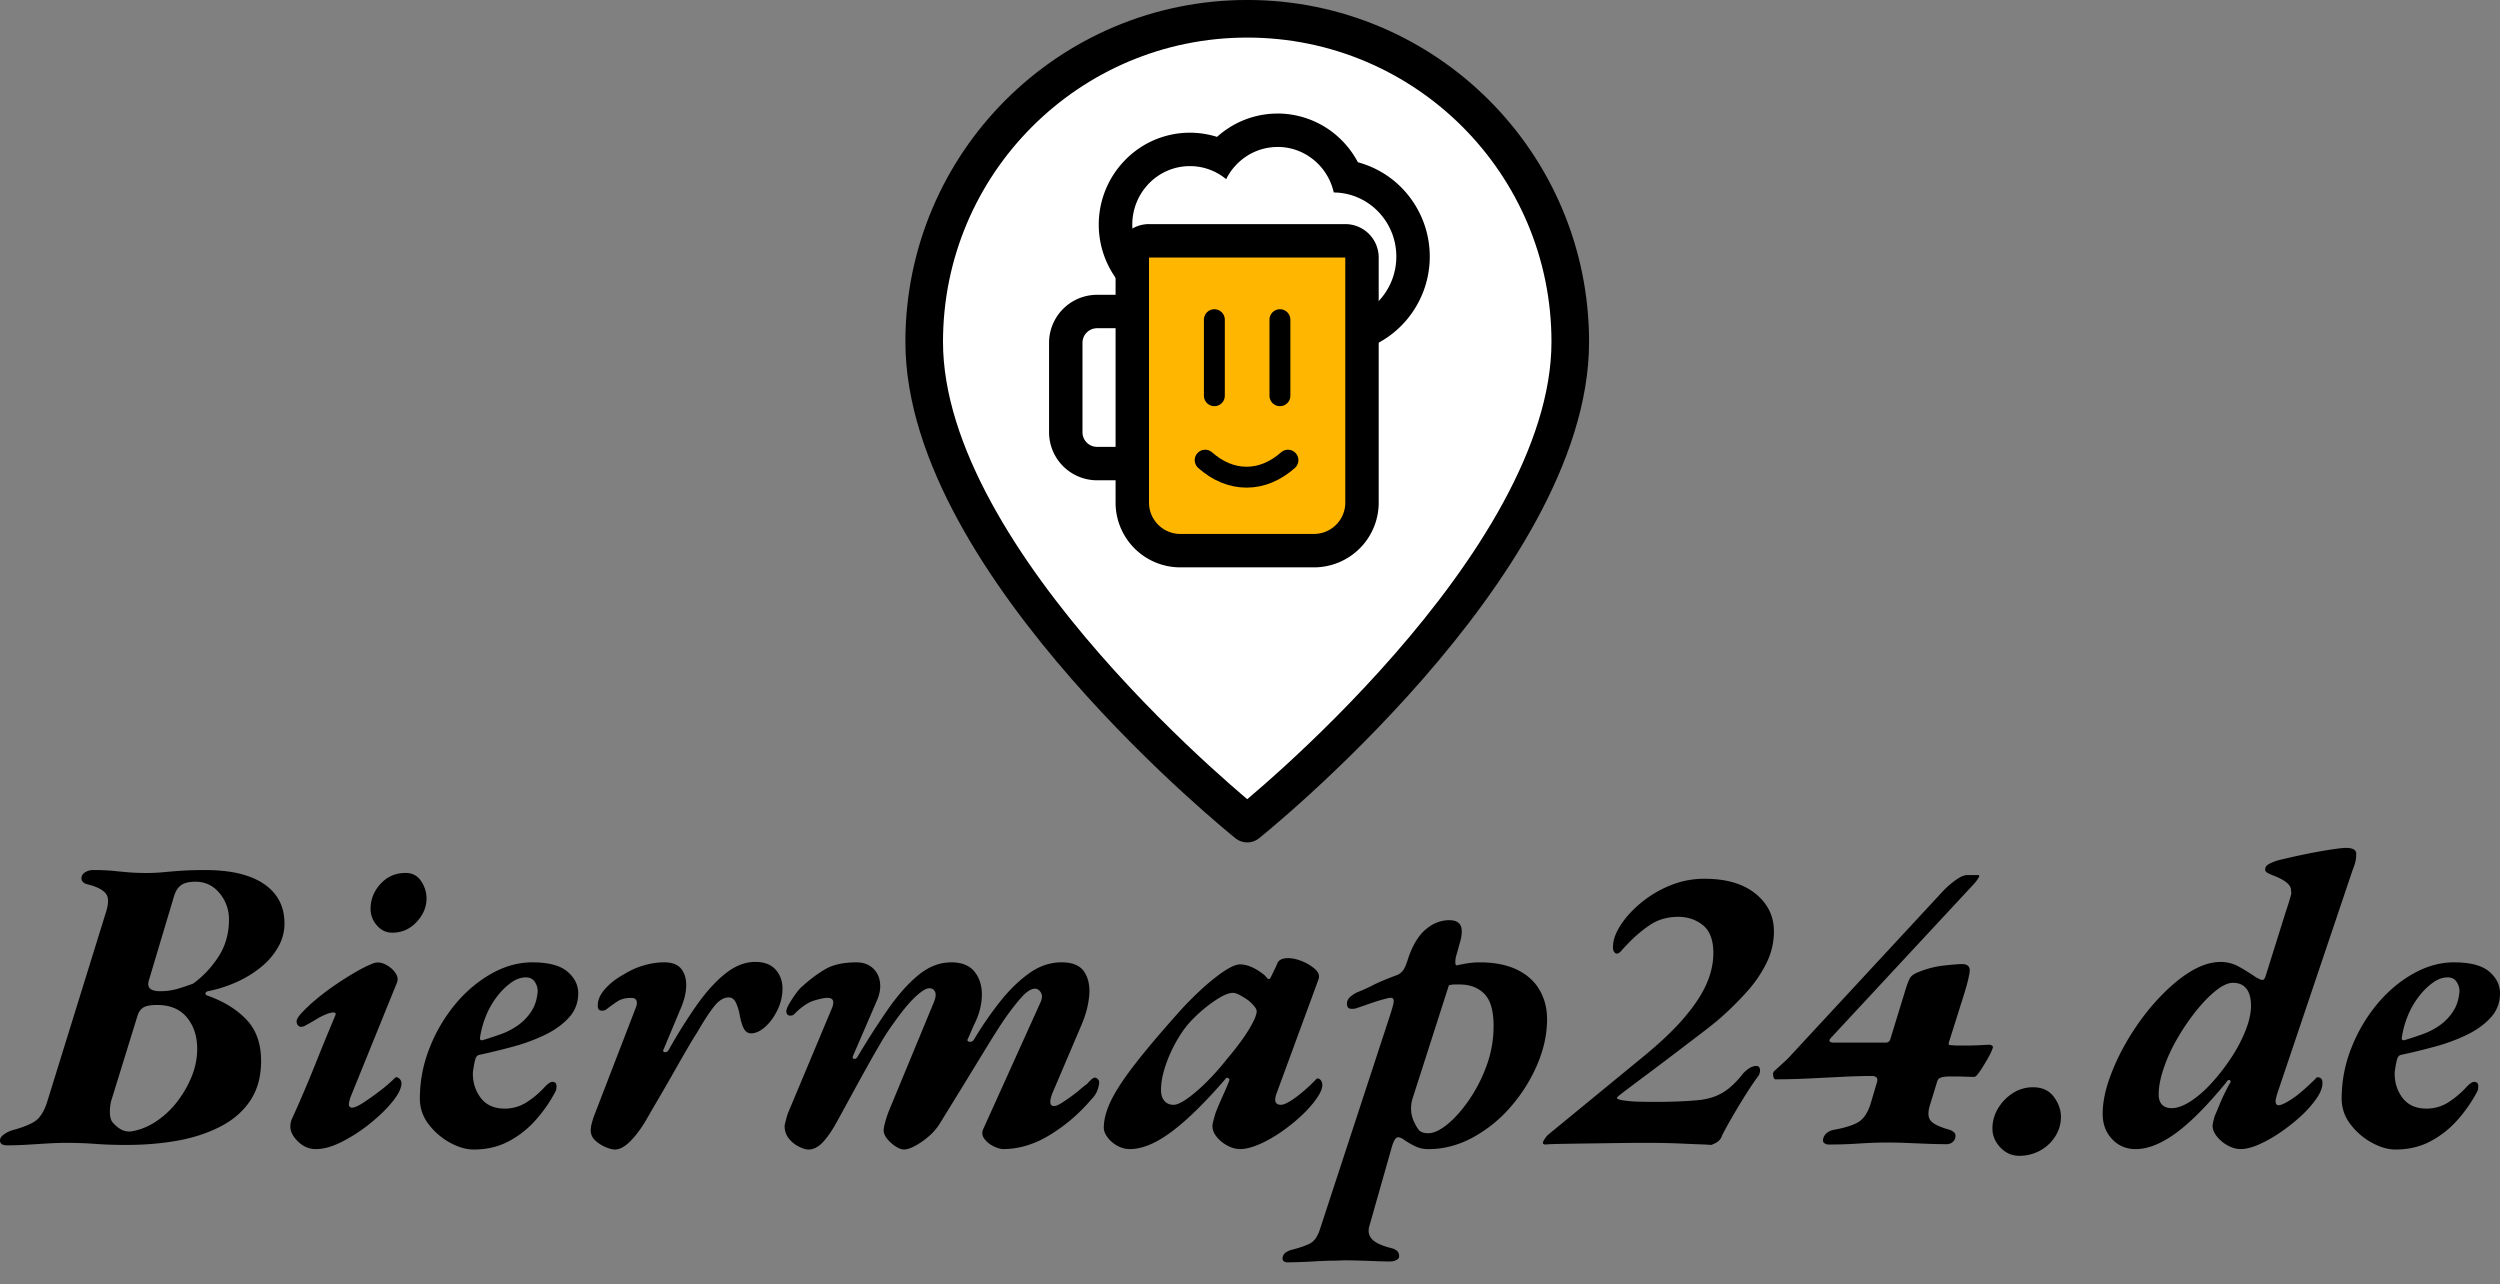
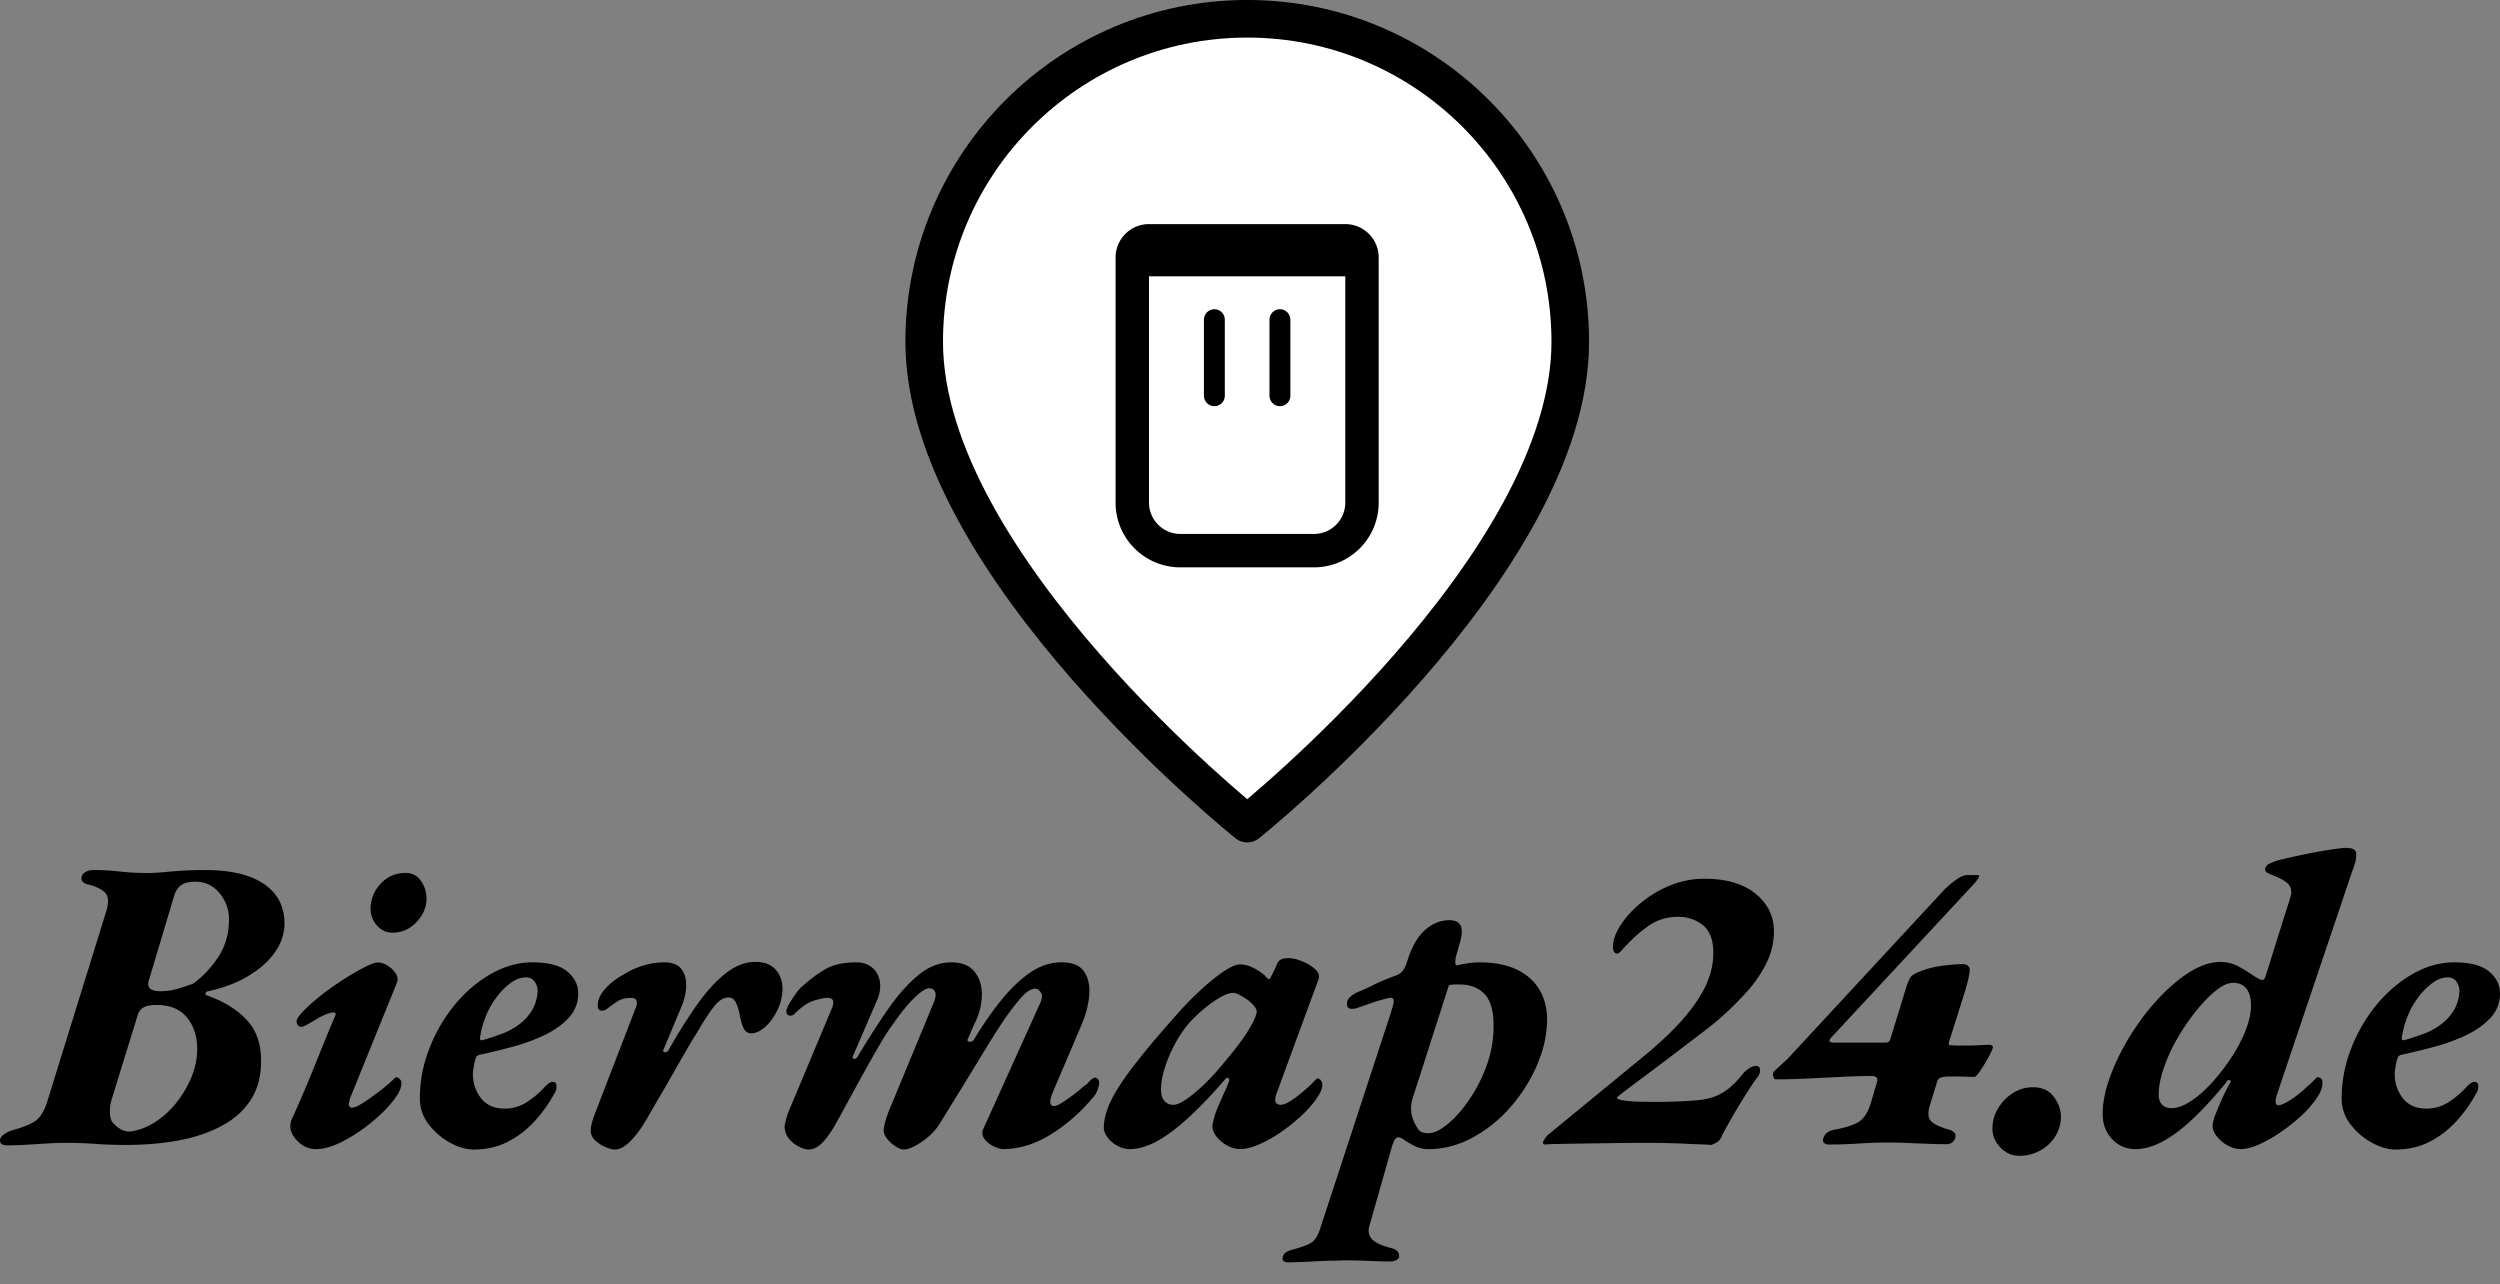
<svg xmlns="http://www.w3.org/2000/svg" id="Layer_1" data-name="Layer 1" viewBox="0 0 4248.57 2182.16">
  <rect x="0" y="0" width="4248.57" height="2182.16" fill="#808080" stroke="none" />
  <defs>
    <style>.cls-1,.cls-2,.cls-5{fill:#fff}.cls-1,.cls-3,.cls-5,.cls-6{stroke:#000;stroke-linecap:round}.cls-1{stroke-linejoin:round}.cls-1,.cls-3{stroke-width:63.9px}.cls-3,.cls-6{fill:none}.cls-3,.cls-5,.cls-6{stroke-miterlimit:10}.cls-4{fill:#ffb600}.cls-5,.cls-6{stroke-width:35.5px}</style>
  </defs>
  <path d="M12.07 1946.43q-12.07 0-12.07-8.52c0-3.3 2-6.5 6-9.58a50 50 0 0 1 14.56-7.46q26.27-7.08 38.69-15.26t20.24-30.89l100.11-323q7.8-23.43.35-33t-28.75-15.27q-7.11-1.41-9.94-4.26a8.76 8.76 0 0 1-2.84-6.39q0-6.39 6-10.29a25 25 0 0 1 13.85-3.91 346.91 346.91 0 0 1 34.79 1.42q13.49 1.44 26.27 2.49t29.82 1.06a296 296 0 0 0 29.82-1.42q14.19-1.41 30.53-2.48t39.05-1.07q44 0 73.84 10.65t45.44 30.89q15.62 20.24 15.62 49.34a80 80 0 0 1-11 40.47A121.6 121.6 0 0 1 443 1644a187 187 0 0 1-41.54 25.21 224.94 224.94 0 0 1-47.92 15.26c-2.37.48-3.79 1.54-4.26 3.2s.23 3 2.13 3.9q41.18 14.22 66.74 40.47t25.56 71q0 39.06-17.75 66.39t-50.06 44.37q-32.31 17-73.48 24.5t-88.75 7.45q-27.69 0-51.48-1.77t-50-1.78q-14.21 0-31.95 1.07l-35.15 2.13q-17.41 1.04-33.02 1.03zM220.81 1923q22-2.82 42.6-16a147.82 147.82 0 0 0 36.59-33.34 180.47 180.47 0 0 0 25.53-43.66 124.62 124.62 0 0 0 9.59-47.57q0-32-17.4-53.25T267 1707.87q-14.91 0-22 3.55t-10.7 12.78l-45.44 147a76 76 0 0 0-2.13 18.46c0 6.64 1.18 12.07 3.55 16.33a55.85 55.85 0 0 0 12.07 11.36 30.44 30.44 0 0 0 18.46 5.65zm51.12-238.56a103.41 103.41 0 0 0 29.46-3.9q13.14-3.9 26.63-8.88 24.84-17.73 43-45.44t18.11-63.9a68.18 68.18 0 0 0-16-44.37q-16-19.53-40.82-19.53-15.63 0-23.79 5.33t-12.42 18.1l-43.31 144.84q-5.01 17.76 19.14 17.75zM536.76 1952.82q-17 0-30.18-12.78t-13.13-25.56a35.77 35.77 0 0 1 .71-7.1 31.17 31.17 0 0 1 2.84-7.81q20.58-45.42 38.34-89.81t34.79-84.85c.94-2.84-.25-4.26-3.55-4.26s-7.58 1.07-12.78 3.2a114 114 0 0 0-16 8.16q-8.16 5-16 9.23-9.24 5.7-13.49 2.84t-4.26-8.52q0-4.95 9.58-15.26a271.07 271.07 0 0 1 24.5-22.72q14.91-12.42 32.66-24.5t34.43-21.65q16.68-9.59 28.05-13.85 9.93-4.26 20.94 1.07a45.11 45.11 0 0 1 17.4 14.2q6.39 8.88 2.84 17.39L595 1866.2c-.48 1.9-1 3.91-1.42 6a23.79 23.79 0 0 0-.71 4.61 5.12 5.12 0 0 0 1.77 4.26 5.25 5.25 0 0 0 3.2 1.42q6.39 0 19.52-8.52t28-19.88a245.44 245.44 0 0 0 24.85-21.3c1.42-1.42 2.36-2.13 2.84-2.13a8.44 8.44 0 0 1 6.39 3.2 10.1 10.1 0 0 1 2.84 6.74q0 12.78-15.27 31.6t-38.34 37.27a275.2 275.2 0 0 1-47.57 30.89q-24.46 12.45-44.34 12.46zM666.69 1585q-15.63 0-26.27-12.42a42 42 0 0 1-10.65-28q0-24.12 17-42.6t42.6-18.46q17 0 26.27 13.85a52.32 52.32 0 0 1 9.23 29.46q0 22-17 40.12T666.69 1585zM805.13 1953.53q-19.17 0-40.47-11.71a114.58 114.58 0 0 1-36.21-31.24 70.18 70.18 0 0 1-14.91-43.67 231.79 231.79 0 0 1 16.33-85.55 271.46 271.46 0 0 1 43.31-74.2q27-32.64 61.41-52.18t69.94-19.53q41.18 0 59.64 15.62t18.46 36.93q0 24.15-16 41.54T925.47 1759a312 312 0 0 1-54.31 19.88q-29.11 7.83-55.38 13.49a9.83 9.83 0 0 0-5 2.13 15.28 15.28 0 0 0-2.84 5 109.21 109.21 0 0 0-2.49 11q-1.07 6-1.77 11.71-.72 24.87 13.13 43.31t40.86 18.48a68.31 68.31 0 0 0 36.56-10.29 154.07 154.07 0 0 0 32.31-27.34q7.8-7.8 12.07-7.81c4.73 0 7.1 2.38 7.1 7.1a40 40 0 0 1-.36 5 11.45 11.45 0 0 1-1.77 5 242.51 242.51 0 0 1-33.37 47.93 163.06 163.06 0 0 1-46.15 36.21q-26.28 13.74-58.93 13.73zm15.62-186q14.19-4.26 30.17-9.94a119.91 119.91 0 0 0 29.47-15.26 87.06 87.06 0 0 0 22.72-23.79q9.23-14.19 10.65-34.08a28.28 28.28 0 0 0-5-16q-5-7.46-14.91-7.46-12.78 0-25.21 8.88a116.75 116.75 0 0 0-23.78 23.43 138.11 138.11 0 0 0-18.79 32.69 158.39 158.39 0 0 0-10.29 37.27q-.72 5.73 4.97 4.24zM1045.1 1953.53q-6.39 0-16.33-4.26a58 58 0 0 1-17.39-11.36 22.66 22.66 0 0 1-7.46-17 44 44 0 0 1 1.42-10.65q1.42-5.67 3.55-12.07l71.71-186q2.84-7.08 1.07-11.71c-1.19-3.07-4.15-4.62-8.88-4.62q-14.2 0-23.07 5.68T1030.9 1715a12.31 12.31 0 0 1-8.87 2.49c-3.55-.24-5.57-2.24-6-6q-1.43-14.91 11.36-29.82T1060 1656a131.88 131.88 0 0 1 33.73-15.26 124.28 124.28 0 0 1 35.14-5.33q19.88 0 28.76 11t8.52 29.46q-.37 18.48-11 41.89l-27 64.61q-2.84 5 1.42 5.68t7.1-4.26a873.1 873.1 0 0 1 48.64-77.39q23.78-33.36 48.28-52.54t50.05-19.17q22.72 0 34.44 13.14t11.71 32.3a82.77 82.77 0 0 1-8.52 36.21q-8.52 17.76-20.94 28.76t-23.79 11q-7.82 0-12.07-7.45t-7.1-22.37a93.07 93.07 0 0 0-6.39-21.65q-4.26-9.59-12.78-9.59-12.78 0-25.2 16t-28.76 44.37q-5.68 8.52-16 26.27t-22.37 39q-12.08 21.3-24.14 41.89t-20.59 35.5q-13.49 24.15-28.4 39.76t-27.64 15.7zM1373.82 1953.53q-6.39 0-16.33-5a50.43 50.43 0 0 1-17-13.84q-7.11-8.88-7.1-21.66c.47-2.36 1.18-5.43 2.13-9.23s2.13-7.81 3.55-12.07l75.26-179.63q2.84-7.8 1.07-12.07t-9.59-4.26q-7.1 0-22.36 4.62t-33 22.36q-2.84 3.57-8.16 3.2c-3.55-.23-5.57-2.49-6-6.75 0-3.3 1.66-7.81 5-13.49s7.1-11.47 11.36-17.39 8.28-10.3 12.07-13.14a222 222 0 0 1 37.63-28q19.88-11.72 53.25-11.72 16.33 0 27 9.23t12.78 24.14q2.13 14.91-5 31.24l-40.47 93.72c-1.42 3.32-1 5.22 1.42 5.68s4.5-.94 6.39-4.26q26.26-44 51.48-80.23t51.47-57.86q26.27-21.64 56.09-21.66 27 0 39.76 16.33t12.07 40.83q-.71 24.5-13.49 49.34l-9.94 22.72q-2.83 5 2.13 5.68a7.48 7.48 0 0 0 7.81-3.55 601.43 601.43 0 0 1 44.73-65q23.43-29.46 49.35-47.93t55-18.46q27.69 0 38.34 16t8.52 40.47q-2.13 24.49-13.49 50.76l-49 115q-8.52 22 2.84 22 4.26 0 11.72-4.61t16.33-11q8.87-6.39 16.33-12.78a135.2 135.2 0 0 1 11.71-9.23 71 71 0 0 1 7.1-7.45q3.55-3.19 6.39-3.2c1.42 0 2.95.84 4.62 2.49a8.24 8.24 0 0 1 2.48 6 52.27 52.27 0 0 1-3.55 14.2 40.33 40.33 0 0 1-9.23 13.49 291.23 291.23 0 0 1-70.29 60.71q-39.77 24.5-80.23 24.49-6.39 0-16-4.61a42.76 42.76 0 0 1-15.62-12.43q-6-7.8-2.49-16.33l96.56-213.71q5.68-11.34 2.13-18.1t-9.94-7.46q-9.94 0-22.36 13.49t-29.47 37.63q-13.49 19.89-31.24 49t-38 62.13q-20.23 33-40.83 66.38a93.76 93.76 0 0 1-19.52 22.72 130.85 130.85 0 0 1-23.08 16q-11.37 6-18.46 6-6.39 0-14.55-5.32a60.64 60.64 0 0 1-14.2-12.78q-6-7.46-6-14.56 0-3.54 2.13-12.07a187.57 187.57 0 0 1 6.39-19.88l76.68-185.31q5-12.06 2.13-18.1t-9.94-6q-7.82 0-23.43 14.56t-36.21 43.66a375.68 375.68 0 0 0-22.36 34.08q-11.71 19.89-24.14 42.25t-25.21 45.79q-12.78 23.43-24.85 45.44-12.78 23.43-24.49 35.86t-24.58 12.44zM1919.81 1952.82a43.79 43.79 0 0 1-20.24-5.32 50 50 0 0 1-17-14.2q-6.73-8.86-6.74-16.69 0-21.3 12.78-47.21t41.89-63.19q29.1-37.28 78.81-92.66 31.23-33.36 58.22-54t39.76-20.59q19.17 0 41.89 18.46c3.3 3.8 5.2 5.8 5.68 6a3 3 0 0 0 1.42.35 2.8 2.8 0 0 0 1.77-.35 39.37 39.37 0 0 0 2.49-4.62c3.3-6.62 5.68-11.47 7.1-14.55s2.59-5.79 3.55-8.17q4.26-7.8 17.75-7.81 10.65 0 23.07 5a77.9 77.9 0 0 1 21 12.07q8.52 7.11 8.52 13.49a15.86 15.86 0 0 1-1.42 7.1l-71 193.12q-6.39 18.48 7.81 18.46 7.8 0 24.85-12.42a259.29 259.29 0 0 0 34.08-30.18l1.77-1.77a2.82 2.82 0 0 1 1.78-.36c1.88 0 3.66 1.07 5.32 3.2a12.9 12.9 0 0 1 2.49 8.16q0 10-13.14 27.34t-34.43 35.14q-25.56 21.3-50.41 33.73t-41.89 12.42q-10.65 0-21.66-6a59.07 59.07 0 0 1-18.1-14.91q-7.11-8.87-7.1-18.11c0-2.84 1.17-8.27 3.55-16.33a66.35 66.35 0 0 1 3.55-10.65c1.88-4.72 4-9.82 6.39-15.26s4.85-11 7.45-16.69 4.85-11.11 6.75-16.33c1.42-2.84 1.3-4.84-.36-6a3.22 3.22 0 0 0-4.61.35q-36.21 41.91-65.68 68.52t-53.25 39.05q-23.88 12.4-44.46 12.41zm74.55-75.26q12.06 0 38.34-22.36t53.25-56.45q23.43-27.69 36.56-49.34t13.14-30.89q0-6.39-14.2-18.46a162.67 162.67 0 0 0-14.2-8.87q-7.11-3.9-12.07-3.91-10.65 0-29.82 12.78a237.54 237.54 0 0 0-36.21 29.82q-14.91 14.22-27.69 35.86a237.72 237.72 0 0 0-20.59 44.73q-7.83 23.07-7.81 42.24c0 7.58 1.88 13.62 5.68 18.11s8.98 6.74 15.62 6.74zM2187.48 2145.23a9 9 0 0 1-6-2.13 5.54 5.54 0 0 1-1.77-5.68 12.14 12.14 0 0 1 5.32-8.87 31.41 31.41 0 0 1 10.3-4.62q22-5.68 31.95-11.36t15.62-22.72l120.7-368.49c1.42-4.72 2.72-9.23 3.9-13.49s1.3-7.56.36-9.94-4.26-2.84-9.94-1.42q-14.22 3.57-24.5 7.1l-26.62 9.23a24.65 24.65 0 0 1-11.72 1.42q-6-.69-6-8.52 0-7.08 6-12.07a54.91 54.91 0 0 1 12.43-7.81 253.1 253.1 0 0 0 25.91-11.71q14.55-7.45 41.54-17.4a24.37 24.37 0 0 0 9.23-7.45q4.26-5.33 8.52-19.53 11.34-34.08 29.82-50t40.47-16q13.47 0 18.46 7.81t.71 26.27l-7.81 27.69a42.15 42.15 0 0 0-1.07 11.36c.24 2.84 1.3 4 3.2 3.55 6.14-1.42 12.3-2.59 18.46-3.55a131.66 131.66 0 0 1 19.88-1.42q37.62 0 63.19 12.43t38.34 34.43q12.78 22 12.78 49.7 0 37.65-16.33 76.33a271.88 271.88 0 0 1-44.73 71.71 230.45 230.45 0 0 1-65 52.89q-36.57 19.88-75.61 19.88a50.16 50.16 0 0 1-22.72-5 152.77 152.77 0 0 1-16.33-9.23q-9.24-7.08-13.85-5.68t-8.87 14.91l-38.34 134.9q-4.26 13.48 3.9 22.72t33 15.62a22.19 22.19 0 0 1 8.87 3.91q4.62 3.2 4.62 10.29c0 2.37-1.54 4.37-4.62 6a23 23 0 0 1-11 2.48q-11.37 0-29.11-.71t-33.72-1.06q-16-.37-26.62.35-17.76 0-41.89 1.42t-43.31 1.46zm240-219.39q13.47 0 31.95-14.91t36.56-40.82a258 258 0 0 0 30.18-58.58 195.1 195.1 0 0 0 12.07-68.16q0-38.34-15.62-54.31t-41.89-16h-8.88a35 35 0 0 0-9.58 1.42l-61.06 190.28a58 58 0 0 0-3.2 20.59 52.18 52.18 0 0 0 3.91 18.46 74.85 74.85 0 0 0 8.87 16c3.06 4.03 8.61 6.03 16.67 6.03zM2907.42 1945.72q-7.83-.71-19.53-1.06t-26.27-1.07q-14.57-.71-31.24-1.06t-33.72-.36q-19.17 0-45.8.36t-52.54.71q-25.92.35-45.79.71T2627 1945c-4.73 0-6-2-3.91-6a42.74 42.74 0 0 1 7.46-10.3l158.33-129.93q45.42-36.9 72.06-67.8t38.7-57.87q12.06-27 12.07-53.25 0-33.36-17.75-47.57t-41.89-14.2q-27.69 0-48.64 14.2a223.66 223.66 0 0 0-38.69 33.37q-5 5-9.23 9.94t-7.81 5c-1.9 0-3.55-1.17-5-3.55s-1.9-5.91-1.42-10.65q.69-15.6 13.49-35.14t34.79-37.63a189.36 189.36 0 0 1 50.44-29.52 152.15 152.15 0 0 1 60.35-10.65q53.25.72 83.78 25.92t30.53 63.54a120.42 120.42 0 0 1-12.43 53.25 213.23 213.23 0 0 1-33 48.64 547.17 547.17 0 0 1-45.44 45.08q-11.37 10-32.31 25.92l-44.73 34.08q-23.79 18.11-46.15 34.79t-36.92 27.69q-14.57 11-15.26 12.42c-1 1.42-.36 2.49 1.77 3.2a53.22 53.22 0 0 0 6.75 1.77 198.2 198.2 0 0 0 28 2.49q15.26.36 30.18.35 15.6 0 35.14-.71t34.44-2.13a113.44 113.44 0 0 0 28.4-6 87.3 87.3 0 0 0 24.14-13.49 140.78 140.78 0 0 0 22.72-23.08 49.43 49.43 0 0 1 10.65-10.29q7.08-5.33 14.2-5.33c3.3 0 5.32 1.67 6 5s.11 6.87-1.77 10.65q-11.37 15.63-21.66 31.95t-18.38 30.12q-8.17 13.85-13.84 24.14t-8.52 16a21.22 21.22 0 0 1-9.94 12.43c-4.79 2.56-7.86 3.87-9.28 3.87zM3106.92 1945a10.83 10.83 0 0 1-6.74-2.48q-3.19-2.47-1.78-7.46a18 18 0 0 1 6-9.58 25.61 25.61 0 0 1 11.71-5.33q30.53-5.67 43-13.84t19.52-29.47l11.36-38.34q1.41-5.67-1.42-7.81a11.51 11.51 0 0 0-7.1-2.13q-22 0-50.41 1.42t-57.86 2.84q-29.47 1.44-55.74 1.42c-1.9 0-3.19-1.77-3.9-5.32s-.36-6.27 1.06-8.17q7.1-6.39 11.72-10.65t8.87-8.16a121 121 0 0 0 9.23-9.59l259.86-280.45a158.28 158.28 0 0 1 20.24-17q11-7.8 18.81-7.81h18.46c1.89 0 2.24 1.19 1.07 3.55a40.09 40.09 0 0 1-4.62 7.1q-2.85 3.57-3.55 4.26l-241.4 259.86c-3.79 3.8-5.09 6.39-3.9 7.81s3.19 2.13 6 2.13h89.46a7.12 7.12 0 0 0 4.62-1.42 8.93 8.93 0 0 0 2.48-2.84l27.69-90.17q4.26-12.78 7.46-17c2.13-2.84 6-5.43 11.71-7.81a160.76 160.76 0 0 1 44.73-11.71q22.71-2.47 30.53-2.49 14.91 0 13.14 13.49t-10.3 40.47l-24.85 78.81c-1 3.32-.24 5 2.13 5q9.23.72 13.85.71h11.71q10.65 0 19.17-.35t20.59-1.07a10.16 10.16 0 0 1 5.68 1.42 2.89 2.89 0 0 1 1.42 3.55q-1.42 5.7-8.16 17.75t-13.49 22c-4.51 6.64-7.7 9.94-9.59 9.94q-8.52 0-16-.35c-5-.23-10.54-.36-16.69-.36h-10.65a63.66 63.66 0 0 0-8.52.71 20.32 20.32 0 0 0-7.81 2.49q-2.85 1.79-4.26 7.45l-10.65 34.79q-7.11 20.61 0 29.47t33.37 16a20.8 20.8 0 0 1 7.46 5q2.48 2.85 1.06 9.23a14.25 14.25 0 0 1-5.32 7.1 15.92 15.92 0 0 1-9.59 2.84q-15.63 0-33.37-.71t-34.79-1.42q-17-.69-32-.71-22 0-49.34 1.78t-51.37 1.61zM3431.39 1964.18q-18.48 0-31.95-14.2T3386 1918a65.76 65.76 0 0 1 9.58-34.43 77.73 77.73 0 0 1 25.21-25.92 62.24 62.24 0 0 1 34.08-9.94q23.43 0 35.5 16.33t12.07 34.08a61.57 61.57 0 0 1-9.23 32.31 68.79 68.79 0 0 1-25.61 24.57 72.41 72.41 0 0 1-36.21 9.18zM3629.47 1952.82q-24.15 0-40.12-17t-16-42.6q0-26.25 10.29-56.8a367.69 367.69 0 0 1 28.76-63.19 422.34 422.34 0 0 1 44-63.19q31.23-36.21 61.06-55.73t56.09-19.53a63.52 63.52 0 0 1 31.59 8.17q14.55 8.16 28 17.39a78.41 78.41 0 0 0 7.45 3.91 11.81 11.81 0 0 0 4.62 1.06c1.88 0 3.55-2.13 5-6.39l33.37-106.5q5.67-17 7.81-24.49c1.42-5 2.24-8 2.48-9.23s.24-1.89 0-2.13-.35-1.3-.35-3.2c0-4.72-2.38-9.11-7.1-13.13s-11.84-7.92-21.3-11.72q-9.24-3.54-12.43-5.68c-2.13-1.42-3.19-3.07-3.19-5a9.8 9.8 0 0 1 4.26-8.16q4.26-3.2 17-7.46 8.52-2.13 25.56-6t35.85-7.46q18.81-3.54 33.73-5.68c9.94-1.42 16.79-2.13 20.59-2.13q17.73 0 17.75 9.94a65.39 65.39 0 0 1-1.07 12.07c-.71 3.8-2.48 9.23-5.32 16.33l-128.51 381.27c-.48 2.38-1 4.39-1.42 6a16.6 16.6 0 0 0-.71 4.61q0 7.11 5 7.1t16-6.39a160.12 160.12 0 0 0 23.43-17q12.42-10.65 23.08-21.3c1.42-1.42 2.13-2.24 2.13-2.48s.46-.36 1.42-.36q9.21 0 8.52 10.65 0 10.65-9.94 25.21A180 180 0 0 1 3911 1896a299.71 299.71 0 0 1-35.14 28 229 229 0 0 1-36.92 20.94q-17.76 7.82-31.24 7.81-10.65 0-21.66-6a61.13 61.13 0 0 1-18.46-15.27q-7.45-9.21-7.45-18.46c0-2.36 1.17-7.81 3.55-16.33q3.54-7.8 8.16-19.17t9.59-21.3q5-9.93 7.81-14.91c1.88-3.3 2.13-3.07.71.71 1.42-3.3 1.17-5.43-.71-6.39s-3.8.25-5.68 3.55q-48.3 59-85.56 86.27t-68.53 27.37zm61.06-69.58q14.19 0 32.3-11.71t35.86-31.24a352.77 352.77 0 0 0 33-42.6 251.64 251.64 0 0 0 24.5-46.51q9.21-23.43 9.23-41.89 0-19.17-7.81-29.11t-22.72-9.94q-12.78 0-29.47 13.49t-33.72 34.79a372.29 372.29 0 0 0-31.6 46.51 281.12 281.12 0 0 0-23.07 50.41q-8.52 25.21-8.52 44.37c0 7.58 1.88 13.38 5.68 17.4s9.24 6.03 16.34 6.03zM4071.08 1953.53q-19.17 0-40.47-11.71a114.58 114.58 0 0 1-36.21-31.24 70.18 70.18 0 0 1-14.91-43.67 231.79 231.79 0 0 1 16.33-85.55 271.46 271.46 0 0 1 43.31-74.2q27-32.64 61.41-52.18t69.94-19.53q41.18 0 59.64 15.62t18.46 36.92q0 24.15-16 41.54t-41.16 29.47a312 312 0 0 1-54.31 19.88q-29.11 7.83-55.38 13.49a9.83 9.83 0 0 0-5 2.13 15.28 15.28 0 0 0-2.84 5 109.21 109.21 0 0 0-2.49 11c-.71 4-1.31 7.93-1.77 11.71q-.72 24.87 13.13 43.31t40.83 18.46a68.31 68.31 0 0 0 36.56-10.29 154.07 154.07 0 0 0 32.31-27.34q7.8-7.8 12.07-7.81c4.73 0 7.1 2.38 7.1 7.1a40 40 0 0 1-.36 5 11.45 11.45 0 0 1-1.77 5 242.51 242.51 0 0 1-33.37 47.93 163.06 163.06 0 0 1-46.15 36.21q-26.25 13.76-58.9 13.75zm15.62-186q14.19-4.26 30.18-9.94a120 120 0 0 0 29.46-15.26 87.06 87.06 0 0 0 22.72-23.79q9.22-14.19 10.65-34.08a28.28 28.28 0 0 0-5-16q-5-7.46-14.91-7.46-12.78 0-25.21 8.88a116.75 116.75 0 0 0-23.78 23.43A138.11 138.11 0 0 0 4092 1726a158.39 158.39 0 0 0-10.29 37.27q-.71 5.73 4.99 4.24z" />
  <path class="cls-1" d="M2668.56 580.91c0 379.93-548.95 818.75-548.95 818.75s-549-438.82-549-818.75c0-303.18 245.78-549 549-549s548.95 245.82 548.95 549z" />
-   <path class="cls-2" d="M2102.48 609c-65.82 0-121.07-47.48-133.16-111.15a127.84 127.84 0 0 1-73.47-116.11c0-70.51 56.66-127.87 126.3-127.87a125.21 125.21 0 0 1 53.27 12 125.24 125.24 0 0 1 175.29-15.94 128.6 128.6 0 0 1 37.29 50.59 134.16 134.16 0 0 1 74.2 38.93 137.41 137.41 0 0 1 39.16 96.55c0 75.73-60.84 137.35-135.62 137.35-7.49 0-35.63 7.82-56.18 13.52-39.2 10.87-79.73 22.13-107.08 22.13z" />
-   <path d="M2171.2 249.73c46.59 0 85.55 33.08 95.44 77.37 58.8.5 106.32 49.06 106.32 108.92 0 60.17-48 109-107.22 109-25.59 0-121.4 35.6-163.26 35.6-57.32 0-104.13-45.69-107.07-103.19-41.06-11.82-71.16-50.17-71.16-95.67 0-54.94 43.83-99.47 97.9-99.47a96.49 96.49 0 0 1 61.63 22.21c16.13-32.45 49.21-54.72 87.42-54.72m0-56.8a153.12 153.12 0 0 0-82.57 24.12 155.91 155.91 0 0 0-20.37 15.52 153.51 153.51 0 0 0-155.82 39 156.81 156.81 0 0 0 32.19 245.34c19.52 69.88 83 120.5 157.85 120.5 31.21 0 73.63-11.75 114.66-23.11 16.69-4.63 41.73-11.56 49.72-12.5a161.35 161.35 0 0 0 63-13.17A163.55 163.55 0 0 0 2382 552.9a166.79 166.79 0 0 0 .44-233.29 163.56 163.56 0 0 0-74.77-43.84 156.75 156.75 0 0 0-39-47.85 154.08 154.08 0 0 0-97.55-35zM1905.21 816.22h-40.86a81.63 81.63 0 0 1-81.55-81.54V582.54a81.64 81.64 0 0 1 81.55-81.54h40.86v56.8h-40.86a24.77 24.77 0 0 0-24.75 24.74v152.14a24.77 24.77 0 0 0 24.75 24.74h40.86z" />
  <path class="cls-3" d="M2286.23 437.64h-333.58" />
-   <path class="cls-4" d="M2005.77 935.79a81.6 81.6 0 0 1-81.52-81.51V437.64a28.4 28.4 0 0 1 28.4-28.4h333.58a28.4 28.4 0 0 1 28.4 28.4v416.64a81.6 81.6 0 0 1-81.51 81.51z" />
  <path d="M2286.23 437.64v416.64a53.27 53.27 0 0 1-53.11 53.11h-227.35a53.28 53.28 0 0 1-53.12-53.11V437.64h333.58m0-56.8h-333.58a56.8 56.8 0 0 0-56.8 56.8v416.64a110 110 0 0 0 109.92 109.91h227.35A110 110 0 0 0 2343 854.28V437.64a56.8 56.8 0 0 0-56.8-56.8z" />
  <path class="cls-5" d="M2175.15 543.25v129.27M2063.73 543.25v129.27" />
-   <path class="cls-6" d="M2188.8 782c-20.77 18.42-44.77 28.93-70.34 28.93s-49.58-10.51-70.35-28.93" />
</svg>